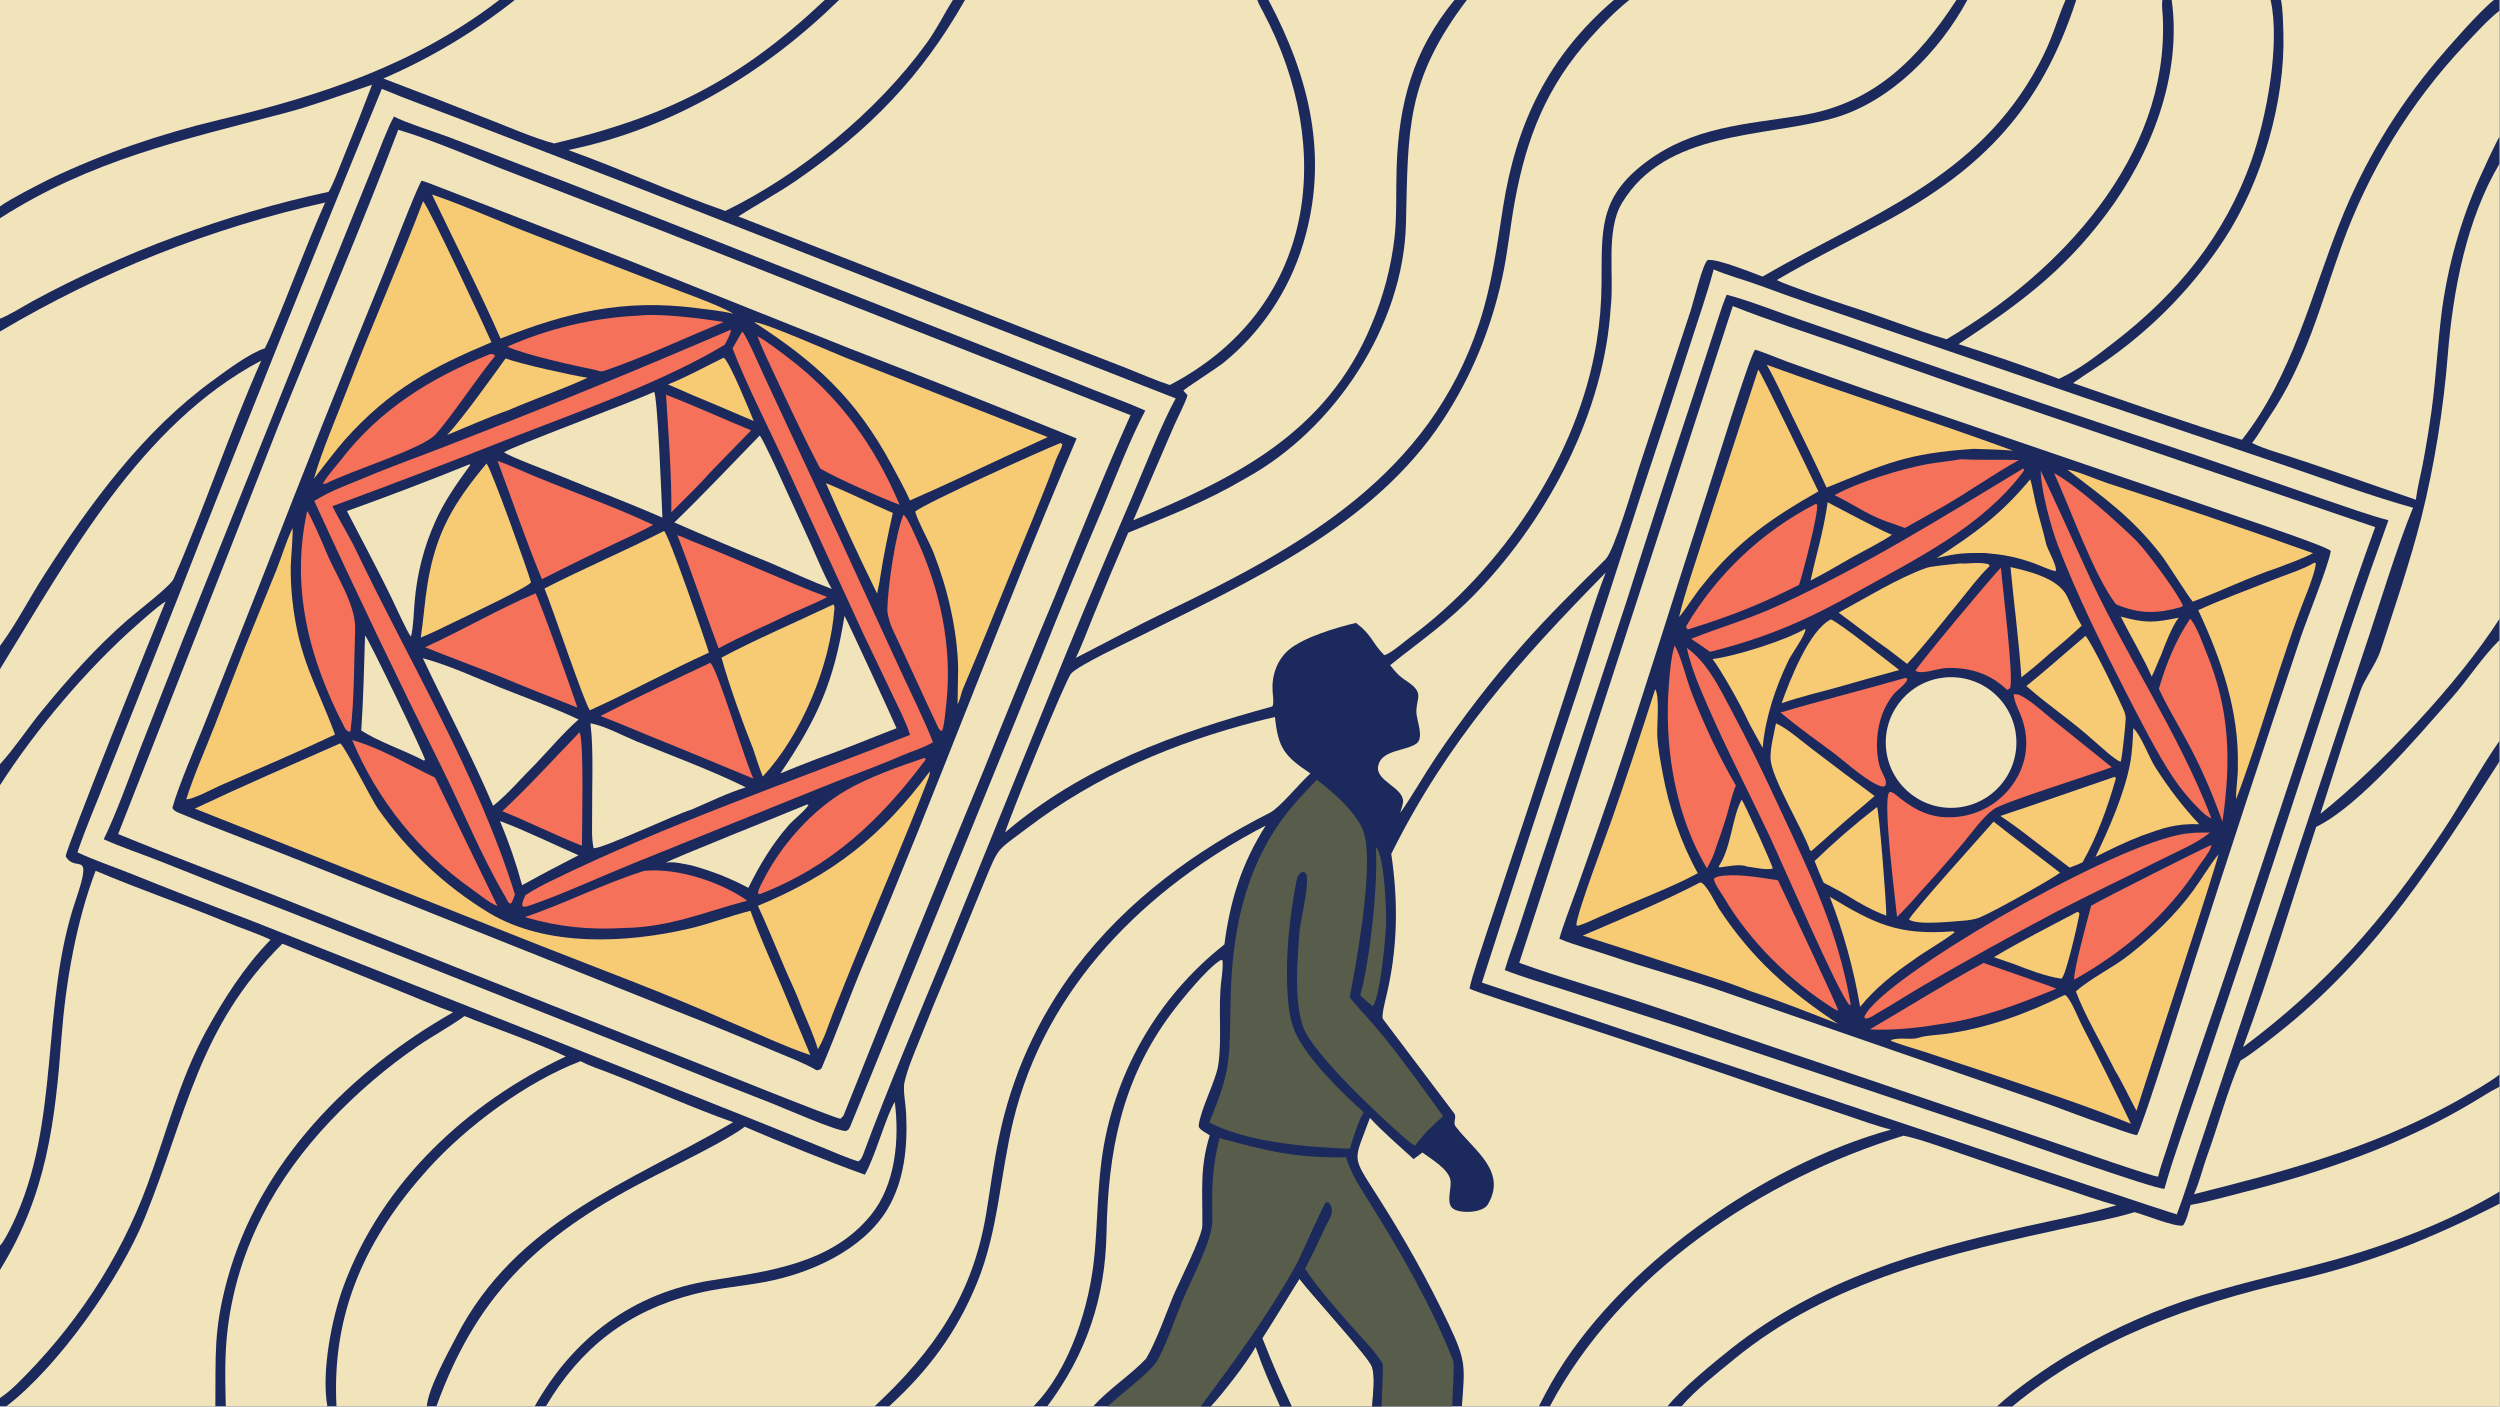
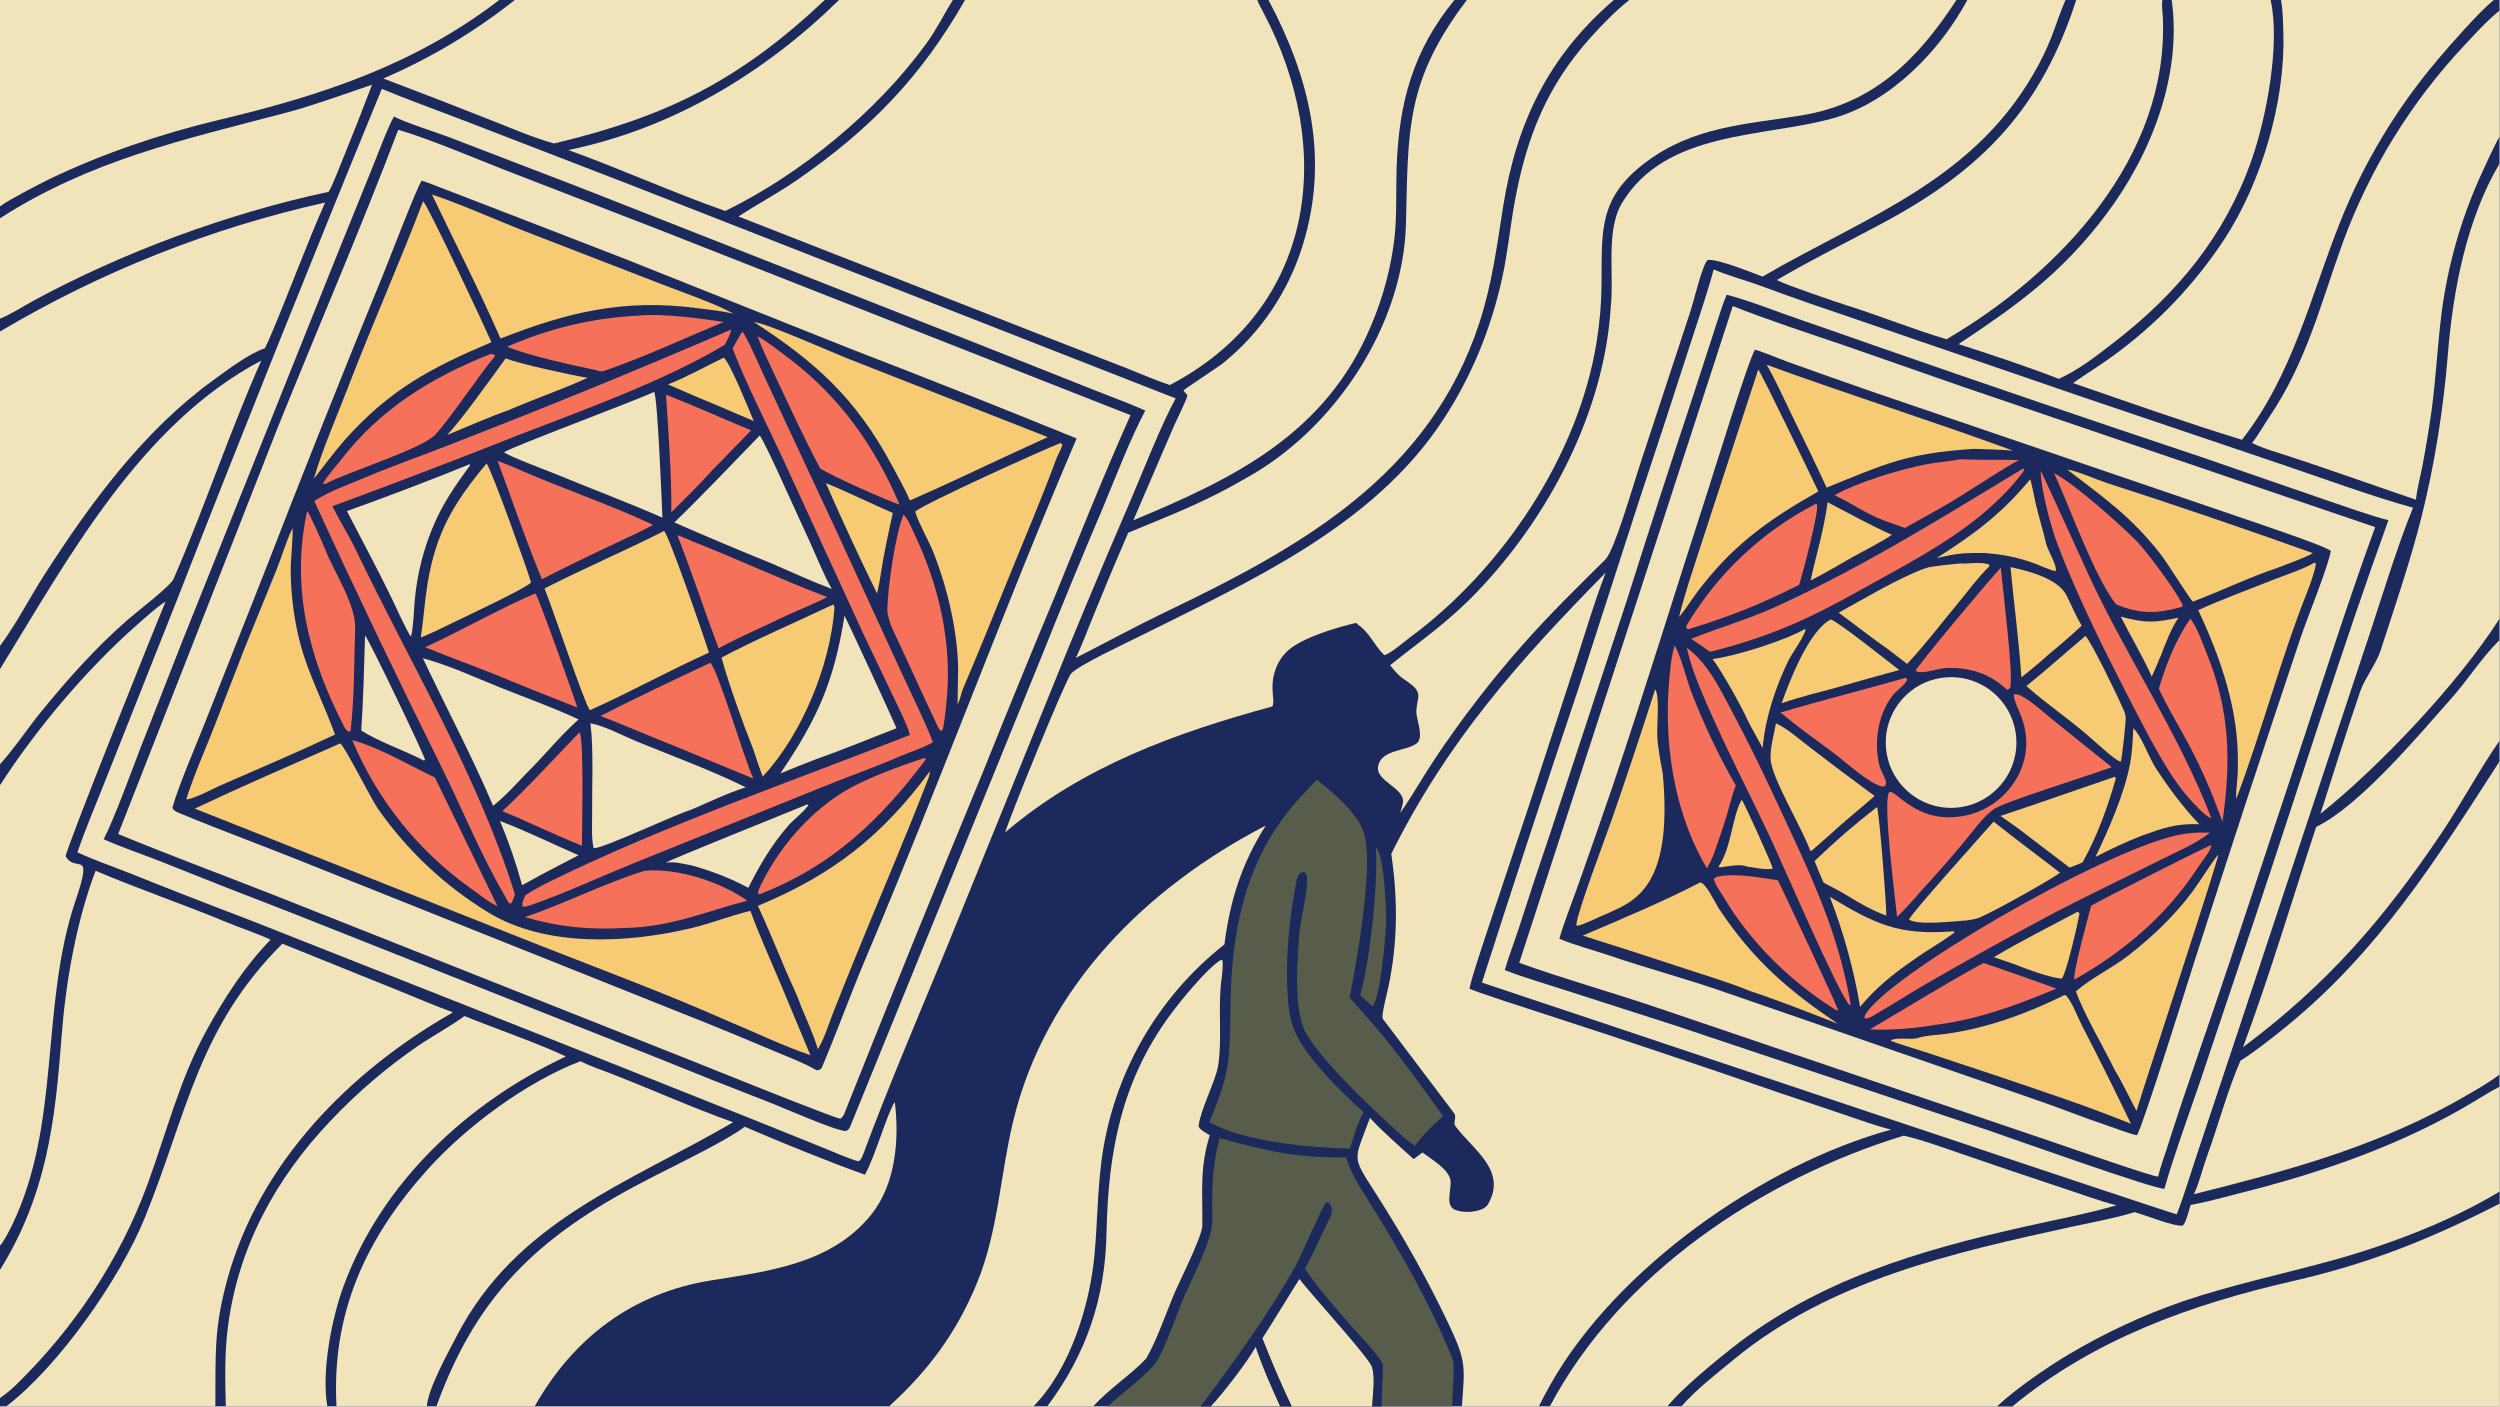
<svg xmlns="http://www.w3.org/2000/svg" width="3839" height="2160" viewBox="0 0 3839 2160">
  <path fill="#1B295C" transform="matrix(2.109 0 0 2.109 6.10352e-05 0)" d="M0 0L363.499 0L374.802 0L600.51 0L610.903 0L693.829 0L702.63 0L915.469 0L923.596 0L1059 0L1068.05 0L1175.07 0L1186.31 0L1424.49 0L1432.47 0L1503.91 0L1511.73 0L1574.5 0L1581.26 0L1653.27 0L1660.84 0L1815.81 0L1820 0L1820 7.69L1820 99.47L1820 119.039L1820 450.429L1820 465.993L1820 539.304L1820 554.298L1820 782.349L1820 791.28L1820 867.606L1820 876.419L1820 1024L1465.28 1024L1454.1 1024L1224.28 1024L1214.12 1024L1128.45 1024L1120.44 1024L1064.43 1024L1057.35 1024L1005.99 1024L999.077 1024L940.449 1024L932.034 1024L881.624 1024L874.188 1024L806.558 1024L795.952 1024L762.53 1024L752.458 1024L647.321 1024L636.784 1024L397.446 1024L389.308 1024L317.761 1024L310.782 1024L245.014 1024L238.34 1024L164.419 1024L156.8 1024L4.561 1024L0 1024L0 1017.94L0 924.641L0 906.927L0 571.731L0 556.455L0 487.207L0 470.326L0 241.371L0 232.024L0 158.919L0 150.272L0 0Z" />
  <path fill="#F1E4BB" transform="matrix(2.109 0 0 2.109 6.10352e-05 0)" d="M1820 791.28L1820 867.606L1820 876.419L1820 1024L1465.28 1024L1454.1 1024L1224.28 1024C1235.11 1011.57 1249.77 1000.28 1262.54 989.763C1332.55 932.133 1422.04 912.099 1508.45 893.222C1523.74 889.88 1539.23 887.215 1554.22 882.588C1562.62 884.866 1582.8 893.235 1589.33 892.362C1591.56 890.515 1593.97 880.8 1595.01 877.342C1607.34 875.143 1620.32 871.407 1632.51 868.336C1690.66 853.69 1748.64 833.6 1800.29 802.719C1806.43 799.046 1812.85 794.854 1819.22 791.667L1820 791.28Z" />
  <path fill="#F1E4BB" transform="matrix(2.109 0 0 2.109 6.10352e-05 0)" d="M1465.28 1024C1524.25 975.35 1595.13 949.769 1668.76 932.932C1725.19 920.026 1769.07 902.407 1820 876.419L1820 1024L1465.28 1024Z" />
  <path fill="#1B295C" transform="matrix(2.109 0 0 2.109 6.10352e-05 0)" d="M1820 867.606L1820 876.419C1769.07 902.407 1725.19 920.026 1668.76 932.932C1595.13 949.769 1524.25 975.35 1465.28 1024L1454.1 1024C1466.87 1011.84 1491.19 995.061 1506.26 986.157C1532.54 970.54 1560.32 957.611 1589.19 947.567C1623.96 935.778 1660.51 927.98 1695.84 918.371C1737.2 907.122 1783.22 889.84 1820 867.606Z" />
  <path fill="#F1E4BB" transform="matrix(2.109 0 0 2.109 6.10352e-05 0)" d="M702.63 0L915.469 0C916.538 3.031 918.28 6.025 919.785 8.87C972.706 108.912 958.095 224.643 851.766 280.343C842.721 277.462 829.473 271.715 820.144 268.038L763.935 246.201L537.653 157.611C551.698 148.476 566.299 140.778 580.514 130.944C633.445 94.326 670.884 55.871 702.63 0Z" />
  <path fill="#F1E4BB" transform="matrix(2.109 0 0 2.109 6.10352e-05 0)" d="M1186.31 0L1424.49 0C1396.48 43.144 1364.13 75.525 1311.47 84.057C1270.54 90.686 1233.08 92.119 1198.53 117.98C1163.57 144.147 1166.47 168.017 1166.1 206.842C1166 220.904 1164.81 234.937 1162.55 248.816C1149.27 332.01 1093.76 414.548 1026.79 463.981C1022.69 467.01 1012.43 476.047 1007.92 477.033C998.706 467.79 999.156 462.405 987.329 453.554C973.539 456.711 948.799 464.133 938.198 473.316C930.104 480.397 926.005 491.276 926.579 501.927C926.347 503.471 928.184 513.902 926.07 514.479C856.394 533.484 788.375 557.784 731.865 606.099C735.357 594.386 776.002 494.51 779.923 490.382C785.973 484.012 820.007 468.188 829.62 463.379C909.753 423.293 999.689 383.558 1050.69 305.785C1071.48 274.084 1085.42 239.876 1093.65 202.939C1097.81 184.298 1099.55 164.985 1103.03 146.182C1111.63 99.714 1126.26 62.747 1158.23 27.22C1166.89 17.596 1176.16 8.059 1186.31 0Z" />
  <path fill="#F1E4BB" transform="matrix(2.109 0 0 2.109 6.10352e-05 0)" d="M1013 621.728C1054.04 539.243 1105.87 481.332 1169.13 416.922C1160.65 438.983 1155.3 457.517 1148.07 479.86L1114.2 583.762L1083.01 677.501C1079.82 687.369 1071.79 710.646 1069.98 719.758C1071.21 721.247 1115.9 735.518 1121.7 737.412C1179.72 756.224 1237.55 775.607 1295.19 795.557L1343.5 811.825C1353.01 815.06 1367.34 820.232 1376.94 822.463C1283.79 848.101 1177.32 922.994 1129.24 1007.46C1126.18 1012.9 1123.25 1018.42 1120.44 1024L1064.43 1024C1066.55 994.796 1067.78 991.471 1054.82 964.126C1039.81 932.438 1022.32 901.343 1003.48 871.715C983.516 840.318 985.438 846.899 997.482 813.934C1005.71 823.085 1019.78 835.309 1029.29 843.973L1035.69 839.159C1041.91 843.805 1054.58 851.166 1056.03 859.034C1057.3 864.801 1052.42 876.004 1058.02 880.036C1063.4 883.913 1079.74 883.11 1083.33 876.986C1097.57 852.756 1073.23 837.68 1060.35 820.788C1057.16 817.553 1061.15 813.733 1058.76 810.555C1042.2 788.599 1023.38 763.654 1006.94 741.923C1005.69 740.277 1008.59 728.646 1009.2 726.124C1017.74 691.12 1018.24 657.015 1013 621.728Z" />
-   <path fill="#F1E4BB" transform="matrix(2.109 0 0 2.109 6.10352e-05 0)" d="M397.446 1024C422.84 981.256 456.953 954.736 505.374 942.26C522.621 937.816 539.245 936.684 556.521 933.509C589.46 927.455 628.286 910.367 646.174 880.423C658.641 859.552 660.908 834.514 659.773 810.682C659.5 804.971 657.475 793.396 658.407 788.821C660.417 778.961 665.594 767.101 669.389 757.583C676.24 740.289 683.3 723.079 690.566 705.955L716.72 642.074C727.79 615.516 725.222 620.194 748.353 602.623C798.519 564.514 854.818 540.888 915.453 525.187C919.714 524.058 923.998 523.016 928.302 522.061C930.681 545.018 935.409 550.643 954.166 563.185C946.211 570.223 931.963 588.042 924.597 591.772C870.389 619.225 820.727 655.359 783.369 704.568C755.502 741.403 736.288 784.045 727.155 829.325C723.337 847.414 721.038 865.819 717.986 884.058C708.002 943.74 679.878 983.65 636.784 1024L397.446 1024Z" />
  <path fill="#F1E4BB" transform="matrix(2.109 0 0 2.109 6.10352e-05 0)" d="M1432.47 0L1503.91 0C1496.58 17.214 1494.95 27.213 1484.6 46.652C1439.8 130.744 1360.52 156.588 1283.32 201.379C1274.82 198.246 1250.77 188.404 1243.46 189.293C1239.84 191.684 1233.12 219.616 1231.2 225.507L1193.32 340.72C1189.17 353.399 1175.45 400.843 1169.01 407.233C1148.02 428.067 1127.75 447.785 1108.06 470.213C1085.47 495.849 1064.59 522.941 1045.54 551.313C1036.7 564.439 1028.57 579.073 1019.52 591.924C1019.94 590.436 1021.55 585.254 1021.61 583.972C1022.17 573.028 1000.93 568.859 1003.53 557.402C1006.16 545.87 1023.16 546.985 1031.13 541.558C1037.38 537.296 1031.2 524.184 1031.27 518C1031.27 515.27 1032.05 511.281 1032.58 508.354C1034.09 500.012 1023.56 496.51 1018.47 491.541C1016.12 489.253 1014.28 486.997 1012.17 484.348C1035.55 465.583 1054.26 453.238 1076.17 430.249C1128.13 375.715 1168.16 299.501 1172.82 223.441C1175.47 200.885 1168.89 167.915 1181.02 147.785C1212.85 94.932 1283.77 100.252 1334.43 86.184C1376.7 74.445 1412.6 36.863 1432.47 0Z" />
  <path fill="#F1E4BB" transform="matrix(2.109 0 0 2.109 6.10352e-05 0)" d="M1068.05 0L1175.07 0C1127.58 40.754 1104.02 89.492 1094.41 150.787C1089.91 179.456 1086.21 207.363 1077.23 234.873C1040.9 346.156 947.797 398.035 849.194 445.324C827.432 455.761 805.008 467.98 783.288 479.027C786.714 472.576 793.143 455.593 796.16 448.26C804.338 428.024 812.776 407.895 821.472 387.877C852.804 374.839 876.956 365.848 907.09 348.207C971.462 312.827 1021.98 237.23 1023.72 162.531C1025.33 93.553 1023.74 58.538 1068.05 0Z" />
  <path fill="#F1E4BB" transform="matrix(2.109 0 0 2.109 6.10352e-05 0)" d="M205.578 687.131L289.125 720.822C301.597 725.835 317.411 732.707 329.874 737.096C254.981 779.625 188.883 846.455 165.609 931.243C155.227 969.065 157.224 987.232 156.8 1024L4.561 1024C42.918 994.686 87.558 930.823 105.564 886.38C136.421 810.214 144.24 748.358 205.578 687.131Z" />
  <path fill="#F1E4BB" transform="matrix(2.109 0 0 2.109 6.10352e-05 0)" d="M1660.84 0L1815.81 0C1805.49 8.14 1783.3 33.441 1774.32 44.162C1744.69 79.251 1720.92 118.898 1703.94 161.571C1682.3 215.876 1669.33 273.127 1632.39 320.215C1592.96 308.182 1548.51 292.375 1509.41 278.931C1518.77 272.265 1528.58 266.431 1538.06 259.451C1570.26 236.159 1597.94 207.185 1619.74 173.954C1646.76 132.546 1664.02 73.761 1662.57 24.123C1662.36 17.214 1662.2 6.495 1660.84 0Z" />
  <path fill="#F1E4BB" transform="matrix(2.109 0 0 2.109 6.10352e-05 0)" d="M647.321 1024C676.021 997.892 696.693 970.096 711.431 933.996C726.917 896.06 728.192 855.951 737.696 816.412C761.132 718.915 834.545 646.198 921.584 601.101C904.1 628.788 895.733 655.202 891.514 687.649C842.188 726.482 810.05 783.111 802 845.38C799.104 867.917 799.025 890.564 796.976 913.089C793.599 950.223 779.362 996.628 752.458 1024L647.321 1024Z" />
  <path fill="#F1E4BB" transform="matrix(2.109 0 0 2.109 6.10352e-05 0)" d="M69.623 634.03C100.765 647.36 133.833 658.504 165.172 671.566C174.574 675.485 188.173 679.97 196.991 684.253C178.117 703.539 162.648 727.712 149.797 751.319C130.721 786.361 121.122 824.887 107.487 862.086C87.116 917.662 53.482 967.734 11.096 1008.91C7.76 1012.15 3.788 1015.28 0 1017.94L0 924.641C34 869.745 40.147 816.867 44.879 754.195C47.809 715.393 55.697 670.376 69.623 634.03Z" />
  <path fill="#F1E4BB" transform="matrix(2.109 0 0 2.109 6.10352e-05 0)" d="M-1.0103e-13 241.371C73.461 197.776 153.356 166.079 236.72 147.458C222.969 178.589 211.251 210.77 198.03 242.138C196.357 246.108 194.8 249.785 192.829 253.626C181.491 257.198 165.362 269.499 155.433 276.69C104.46 313.604 65.826 366.311 32.15 418.785C20.795 436.477 12.56 453.194 0 470.326L0 241.371L-1.0103e-13 241.371Z" />
  <path fill="#575D4A" transform="matrix(2.109 0 0 2.109 6.10352e-05 0)" d="M887.925 828.653C923.408 838.288 943.129 843.154 980.053 842.692C984.034 854.941 989.136 862.705 995.948 873.54C1019.46 910.946 1041.63 949.4 1058.01 990.481C1059.21 993.499 1057.38 1018.53 1057.35 1024L1005.99 1024L999.077 1024L940.449 1024L932.034 1024L881.624 1024L874.188 1024L806.558 1024C814.616 1016.43 836.573 999.632 841.573 992.313C847.996 982.907 856.893 956.385 861.977 944.642C868.154 930.371 883.006 902.347 882.748 888.193C882.329 865.226 882.404 851.281 887.925 828.653Z" />
  <path fill="#F1E4BB" transform="matrix(2.109 0 0 2.109 6.10352e-05 0)" d="M919.099 974.395C922.292 969.763 945.855 931.284 946.143 931.127C954.453 942.167 996.638 988.2 998.903 995.088C1001.57 1003.19 999.538 1015.17 999.11 1023.77C999.106 1023.85 999.088 1023.92 999.077 1024L940.449 1024C932.021 1006.09 926.348 992.76 919.099 974.395Z" />
  <path fill="#1B295C" transform="matrix(2.109 0 0 2.109 6.10352e-05 0)" d="M874.188 1024C898.952 990.882 923.546 957.21 943.695 921.019C947.147 914.818 963.599 876.76 965.424 875.449L967.399 875.529C972.849 881.968 967.584 887.696 964.683 894.038C960.072 904.124 955.388 914.048 950.231 923.874C961.105 939.767 971.708 951.553 984.376 966.003C990.682 973.195 1002.61 985.215 1006.8 993.104C1007.14 1004.88 1006.06 1013.14 1005.99 1024L999.077 1024C999.088 1023.92 999.106 1023.85 999.11 1023.77C999.538 1015.17 1001.57 1003.19 998.903 995.088C996.638 988.2 954.453 942.167 946.143 931.127C945.855 931.284 922.292 969.763 919.099 974.395C926.348 992.76 932.021 1006.09 940.449 1024L932.034 1024L881.624 1024L874.188 1024Z" />
  <path fill="#F1E4BB" transform="matrix(2.109 0 0 2.109 6.10352e-05 0)" d="M914.231 980.758C920.25 998.144 924.719 1007.64 932.034 1024L881.624 1024C889.849 1015.38 908.473 991.371 914.231 980.758Z" />
  <path fill="#F1E4BB" transform="matrix(2.109 0 0 2.109 6.10352e-05 0)" d="M1631.38 772.212C1639.45 767.611 1656.46 754.13 1664.2 747.838C1731.86 692.834 1773.78 625.995 1820 554.298L1820 782.349C1812.95 788.082 1792.79 799.486 1784.87 803.811C1724.89 836.57 1663.06 853.026 1597.42 869.512C1600.91 862.54 1604.07 849.803 1606.92 842.011C1614.92 820.086 1622.1 793.296 1631.38 772.212Z" />
  <path fill="#F1E4BB" transform="matrix(2.109 0 0 2.109 6.10352e-05 0)" d="M0 0L363.499 0C301.775 47.386 233.633 69.644 159.215 87.346C117.504 97.267 74.264 111.935 35.699 130.531C27.003 134.911 7.857 144.619 0 150.272L0 0Z" />
  <path fill="#F1E4BB" transform="matrix(2.109 0 0 2.109 6.10352e-05 0)" d="M923.596 0L1059 0C1028.88 36.76 1018.49 74.749 1016.91 122.012C1016.37 138.079 1017.11 156.743 1015.46 172.354C1012.94 194.469 1007.23 216.102 998.503 236.577C965.689 315.701 898.758 348.268 825.2 378.813L854.953 309.769C856.996 305.047 864.076 291.239 864.598 287.726L861.642 284.423C862.151 283.326 886.36 267.708 890.243 264.633C918.13 242.167 938.565 211.782 948.858 177.478C967.931 114.797 953.526 56.144 923.596 0Z" />
  <path fill="#F1E4BB" transform="matrix(2.109 0 0 2.109 6.10352e-05 0)" d="M1385.98 826.909C1397.78 829.316 1415.68 835.872 1427.46 839.892C1452.38 848.514 1477.35 856.952 1502.39 865.207C1513.1 868.757 1530.52 875.087 1541.06 877.561C1520.19 883.701 1496.11 888.217 1474.88 892.989C1397.53 910.369 1324.15 931.716 1260.87 981.682C1248.83 991.19 1223.24 1012.19 1214.12 1024L1128.45 1024C1180.02 926.781 1282.6 858.778 1385.98 826.909Z" />
  <path fill="#F1E4BB" transform="matrix(2.109 0 0 2.109 6.10352e-05 0)" d="M422.637 772.688C429.563 776.241 437.326 778.795 444.628 781.62C474.28 793.093 503.894 806.528 533.817 817.116C457.322 861.73 376.057 888.622 332.316 973.169C325.994 985.39 311.725 1010.99 310.782 1024L245.014 1024C241.306 955.863 266.465 901.359 311.579 851.268C339.816 819.915 383.282 787.774 422.637 772.688Z" />
  <path fill="#F1E4BB" transform="matrix(2.109 0 0 2.109 6.10352e-05 0)" d="M1639.73 322.557C1643.9 317.487 1648.38 309.411 1652.18 303.803C1679.31 263.77 1689.49 221.959 1705.45 177.668C1725.07 123.673 1755.51 74.255 1794.9 32.448C1802.53 24.258 1811.37 14.521 1820 7.69L1820 99.47C1816.96 104.241 1807.67 124.555 1805.2 130.115C1791.66 160.611 1782.5 192.874 1778.01 225.941C1774.91 249.691 1773.81 274.059 1770.55 298.304C1768.68 311.661 1766.5 324.972 1764.01 338.227C1762.37 346.673 1760.05 355.397 1759.03 363.857C1724.89 352.274 1691.01 339.957 1656.65 329.01C1650.87 327.171 1645.19 325.217 1639.73 322.557Z" />
  <path fill="#F1E4BB" transform="matrix(2.109 0 0 2.109 6.10352e-05 0)" d="M1511.73 0L1574.5 0C1573.81 4.223 1574.61 8.446 1574.79 12.698C1579.27 114.447 1499.92 198.619 1417.32 247.022C1394.42 240.286 1368.31 229.768 1345.03 222.465C1336.14 219.675 1299.45 207.097 1293.68 203.923C1319.05 189.019 1345.93 175.81 1371.84 161.88C1444.02 123.071 1486.43 78.384 1511.73 0Z" />
  <path fill="#F1E4BB" transform="matrix(2.109 0 0 2.109 6.10352e-05 0)" d="M629.76 855.324C637.531 841.326 645.393 811.985 651.507 802.362C654.966 829.817 652.094 862.587 634.093 884.731C605.242 920.222 559.732 925.555 517.671 932.294C460.806 941.405 417.526 974.019 389.308 1024L317.761 1024C348.584 938.449 396.92 896.692 476.881 856.078C491.154 848.829 530.339 829.784 542.241 820.402C568.922 831.914 602.574 845.595 629.76 855.324Z" />
  <path fill="#F1E4BB" transform="matrix(2.109 0 0 2.109 6.10352e-05 0)" d="M338.192 739.809C358.594 748.139 393.123 760.131 411.976 769.241C340.42 802.929 278.232 860.604 250.28 936.118C241.471 959.917 233.943 998.727 238.34 1024L164.419 1024C163.914 1004.79 163.472 985.745 165.898 966.603C173.313 908.107 200.645 858.205 240.755 815.967C260.017 795.579 281.392 777.298 304.52 761.433C314.564 754.598 329.336 746.456 338.192 739.809Z" />
  <path fill="#F1E4BB" transform="matrix(2.109 0 0 2.109 6.10352e-05 0)" d="M1581.26 0L1653.27 0C1660.41 32.022 1650.28 85.702 1639.32 116.76C1619.78 172.139 1585 214.042 1538.91 249.532C1525.81 259.62 1514.34 268.758 1499.11 275.855C1476.94 267.239 1448.61 257.786 1426.05 250.565C1469.33 221.806 1501.34 198.876 1533.46 156.178C1566.23 112.606 1588.84 55.155 1581.26 0Z" />
  <path fill="#F1E4BB" transform="matrix(2.109 0 0 2.109 6.10352e-05 0)" d="M1820 119.039L1820 450.429C1789.91 497.554 1732.82 557.948 1689.54 592.543C1699.22 562.711 1708.44 532.599 1718.68 502.939C1721.55 494.603 1730.09 483.236 1733.12 474.288C1743.49 442.434 1754.91 408.996 1763.12 376.458C1772.57 338.958 1779.19 297.062 1782.27 258.665C1786.04 211.704 1795.78 159.976 1820 119.039Z" />
  <path fill="#F1E4BB" transform="matrix(2.109 0 0 2.109 6.10352e-05 0)" d="M374.802 0L600.51 0C538.746 58.251 485.929 84.83 403.462 104.455C389.318 100.701 371.653 93.068 357.742 87.615C331.62 77.261 305.417 67.113 279.135 57.172C313.396 42.4 345.561 23.177 374.802 -5.05275e-14L374.802 0Z" />
  <path fill="#F1E4BB" transform="matrix(2.109 0 0 2.109 6.10352e-05 0)" d="M0 571.731C26.329 530.757 63.828 486.43 100.355 454.433C105.669 449.778 114.807 441.453 120.539 437.984C113.203 455.535 47.677 618.749 47.827 623.503C55.188 636.269 68.197 616.892 55.09 655.502C29.051 732.207 44.683 818.004 8.732 892.136C7.005 895.704 2.392 904.799 0 906.927L0 571.731Z" />
  <path fill="#F1E4BB" transform="matrix(2.109 0 0 2.109 6.10352e-05 0)" d="M0 158.919C66.064 116.561 133.239 101.796 208.276 82.066C227.873 76.913 251.405 68.23 270.894 61.684C264.028 79.84 256.927 97.907 249.59 115.878C247.704 120.563 241.697 136.239 239.21 139.693C166.126 155.277 88.931 183.763 23.355 219.5C15.812 223.611 7.935 228.87 0 232.024L0 158.919Z" />
  <path fill="#F1E4BB" transform="matrix(2.109 0 0 2.109 6.10352e-05 0)" d="M610.903 0L693.829 0C687 10.729 682.467 20.684 674.408 31.774C638.514 81.171 583.06 126.812 528.076 153.603C490.096 140.334 452.082 123.016 413.815 109.253C489.393 93.668 556.252 53.518 610.903 0Z" />
  <path fill="#F1E4BB" transform="matrix(2.109 0 0 2.109 6.10352e-05 0)" d="M762.53 1024C791.163 985.772 804.768 944.748 805.674 897.911C806.822 838.559 816.665 786.456 852.755 738.014C859.557 728.884 878.887 704.943 888.806 699.055L889.945 698.977C890.858 701.286 889.761 710.262 889.368 713.209C886.646 733.569 890.045 755.889 886.982 775.755C885.276 786.821 874.156 807.669 872.779 819.483C872.449 822.318 878.519 824.943 880.848 826.685C873.335 850.713 875.76 867.876 875.441 892.391C875.335 900.49 858.033 934.453 854.226 943.704C848.552 957.492 842.075 976.221 834.517 989.204C823.744 1000.74 807.689 1011.06 795.952 1024L762.53 1024Z" />
  <path fill="#F1E4BB" transform="matrix(2.109 0 0 2.109 6.10352e-05 0)" d="M1686.45 602.083C1718.36 586.537 1760.69 535.747 1785.02 508.341C1796.83 495.035 1807.05 478.705 1820 465.993L1820 539.304C1806.46 558.441 1791.79 585.683 1777.79 606.467C1735.07 669.899 1694.37 716.738 1633.19 762.48C1652.01 712.076 1669.48 653.629 1686.45 602.083Z" />
  <path fill="#F1E4BB" transform="matrix(2.109 0 0 2.109 6.10352e-05 0)" d="M0 487.207C49.847 406.215 102.324 308.892 190.251 262.526C167.35 313.946 148.846 369.861 126.349 421.575C124.096 426.755 99.327 445.69 92.898 451.306C69.821 471.459 49.485 494.277 30.112 518.01C20.022 530.371 10.589 544.827 0 556.455L0 487.207Z" />
  <path fill="#F1E4BB" transform="matrix(2.109 0 0 2.109 6.10352e-05 0)" d="M278.009 64.703C296.122 72.297 317.011 79.78 335.529 86.897L458.593 134.412L856.071 290.112C846.469 306.903 831.429 345.123 823.345 364.029C801.003 415.666 779.355 467.601 758.408 519.82L688.495 691.927C668.37 740.765 646.737 791.24 628.441 840.673C627.292 843.31 627.255 843.803 625.163 845.63C618.451 843.872 606.124 838.443 599.24 835.663L552.138 816.651L407.003 758.866L180.723 669.474C151.638 658.442 122.659 647.129 93.791 635.538C81.13 630.51 68.754 626.391 56.38 620.6C62.539 602.442 70.602 583.994 77.568 566.119L129.067 436.308C177.644 312.013 227.293 188.14 278.009 64.703Z" />
  <path fill="#1B295C" transform="matrix(2.109 0 0 2.109 6.10352e-05 0)" d="M286.926 84.844C293.795 88.805 317.833 96.443 326.67 99.781L422.147 136.469L712.751 250.676L796.471 283.919C808.61 288.766 822.121 293.678 833.898 298.927C823.074 319.363 812.641 346.6 803.577 368.439C788.198 404.508 773.248 440.759 758.73 477.183L618.859 820.7C617.369 822.98 618.195 822.326 615.812 823.527C608.234 823.301 571.571 807.156 562.124 803.406C533.24 792.229 504.451 780.804 475.762 769.134L213.756 665.254C180.973 652.646 148.279 639.807 115.677 626.739C102.508 621.543 88.25 616.839 75.524 611.077C84.165 593.57 94.341 565.371 101.555 546.497L133.01 466.202L242.551 192.696L272.069 119.672C275.463 111.264 282.976 91.103 286.926 84.844Z" />
  <path fill="#F1E4BB" transform="matrix(2.109 0 0 2.109 6.10352e-05 0)" d="M289.972 94.512C312.472 101.031 344.97 114.951 367.236 123.644L479.39 167.044L823.138 302.292C804.371 344.129 785.477 391.494 768.118 434.104C750.406 476.406 733.03 518.847 715.992 561.424C681.703 644.273 647.979 727.355 614.821 810.663C614.045 812.801 613.686 812.947 611.962 814.554C609.539 815.063 512.711 775.994 501.599 771.537L202.611 652.971C163.956 637.685 124.37 623.129 86.038 607.283L202.68 310.124C231.335 239.208 262.992 165.67 289.972 94.512Z" />
  <path fill="#1B295C" transform="matrix(2.109 0 0 2.109 6.10352e-05 0)" d="M306.98 131.555C310.228 132.419 314.016 133.989 317.218 135.225C362.664 152.774 408.26 170.304 453.651 187.961L618.833 253.802C674.06 275.11 729.089 296.93 783.912 319.258C730.277 444.521 683.217 573.113 629.991 698.616C618.896 724.779 609.384 751.634 598.147 777.872C596.663 779.126 596.473 778.998 594.591 779.306C585.038 773.767 575.226 770.188 565.081 765.914C549.232 759.201 533.338 752.596 517.399 746.101L222.955 628.441C192.51 616.162 161.377 604.856 131.032 592.187C128.615 591.178 126.792 590.58 125.512 588.27C129.42 573.52 142.646 542.754 148.654 527.672L191.545 419.248C220.097 345.538 249.359 272.106 279.327 198.961C283.586 188.548 303.141 137.377 306.98 131.555Z" />
  <path fill="#F7CB73" transform="matrix(2.109 0 0 2.109 6.10352e-05 0)" d="M247.744 541.262C251.006 543.304 270.35 582.041 275.289 588.995C296.628 619.511 324.079 645.255 355.898 664.591C397.823 689.905 456.626 686.772 502.419 676.007C517.316 672.505 531.551 666.845 546.398 663.184C552.73 680.708 560.579 698.036 567.866 715.194L590.052 768.277C570.216 761.558 550.589 752.003 531.207 743.972C486.035 723.831 439.087 706.503 393.082 688.358L141.805 588.764C176.725 572.262 212.381 556.821 247.744 541.262Z" />
  <path fill="#F7CB73" transform="matrix(2.109 0 0 2.109 6.10352e-05 0)" d="M483.488 386.629C486.711 388.461 513.861 467.314 516.16 475.195C487.127 488.316 458.774 503.951 429.504 517.155C425.423 511.929 401.863 441.38 396.453 428.47C425.065 413.821 455.282 401.006 483.488 386.629Z" />
  <path fill="#F57159" transform="matrix(2.109 0 0 2.109 6.10352e-05 0)" d="M540.484 241.382C544.086 245.531 554.291 269.466 557.36 275.926L609.804 388.344L655.803 488.455C662.971 504.089 673.357 524.807 679.306 540.443C671.925 544.798 663.472 547.112 655.638 550.54C636.438 558.939 616.382 565.789 597.097 573.752L460.87 628.73C436.979 638.392 410.944 650.56 386.788 658.923C384.248 659.774 383.188 660.355 380.512 660.053C379.743 657.305 381.294 655.078 382.504 651.851C387.968 648.231 395.032 644.436 400.974 641.53C485.604 600.142 575.156 569.508 662.592 535.104C660.626 527.856 654.417 515.58 650.97 508.304L628.763 461.841L570.533 335.12C559.027 310.268 542.989 278.809 533.401 253.677C535.576 249.615 538.149 245.385 540.484 241.382Z" />
  <path fill="#F57159" transform="matrix(2.109 0 0 2.109 6.10352e-05 0)" d="M532.251 240.002C532.082 243.301 529.32 247.856 527.7 251.006C484.856 276.869 425.364 298.303 378.631 316.352C333.311 334.331 287.77 351.744 242.016 368.589C247.373 379.425 254.057 389.839 259.308 400.814C298.651 483.048 347.704 563.989 374.915 651.164C374.059 653.785 373.592 655.697 371.978 657.982C369.71 657.327 369.795 656.257 368.325 653.615C349.842 622.176 337.371 590.516 321.28 558.111C289.326 493.761 258.734 430.041 228.817 364.75C241.604 356.822 252.338 353.407 266.127 347.581C287.498 338.552 309.466 330.957 330.948 322.432C398.554 296.207 465.667 268.725 532.251 240.002Z" />
  <path fill="#F7CB73" transform="matrix(2.109 0 0 2.109 6.10352e-05 0)" d="M308.06 146.513C312.243 150.702 353.361 238.871 357.831 249.175C313.717 267.798 283.941 283.589 251.207 320.098C243.793 328.546 235.654 339.562 228.564 348.532C234.392 327.972 245.718 302.089 253.494 281.797C270.791 236.653 290.918 191.656 308.06 146.513Z" />
  <path fill="#F7CB73" transform="matrix(2.109 0 0 2.109 6.10352e-05 0)" d="M314.544 141.622C337.264 149.226 366.455 162.503 389.637 171.283L483.203 207.49C495.729 212.347 524.263 222.344 534.021 228.475C525.389 226.345 516.207 225.425 507.36 224.34C453.911 217.416 413.232 227.334 364.446 246.491C350 213.331 330.359 174.875 314.544 141.622Z" />
  <path fill="#F7CB73" transform="matrix(2.109 0 0 2.109 6.10352e-05 0)" d="M212.955 384.616C213.618 386.753 211.736 408.518 211.671 412.741C211.61 420.793 212.007 428.843 212.86 436.85C217.65 480.361 230.055 497.309 243.949 534.839C216.456 547.768 187.325 560.178 159.431 572.331C154.814 574.534 139.552 582.434 135.616 581.954C141.655 563.009 149.741 545.29 156.889 526.861C164.177 508.068 171.246 489.32 178.672 470.557L201.305 414.91C205.289 404.889 208.329 394.261 212.955 384.616Z" />
  <path fill="#F7CB73" transform="matrix(2.109 0 0 2.109 6.10352e-05 0)" d="M549.05 234.575C556.766 234.751 605.779 256.524 616.342 260.707L762.88 318.26L731.088 332.889C708.757 343.327 685.103 354.577 662.528 364.367C659.459 357.057 653.036 345.554 649.116 338.287C622.998 289.868 593.903 263.639 549.05 234.575Z" />
  <path fill="#F7CB73" transform="matrix(2.109 0 0 2.109 6.10352e-05 0)" d="M772.254 322.521L773.582 323.818C772.45 327.596 770.136 331.236 768.725 335.079C757.762 364.958 745.069 394.155 733.197 423.669C722.787 449.551 712.33 475.431 701.335 501.051C699.56 505.189 699.506 508.446 697.241 512.83C697.124 512.444 697.638 489.893 697.648 487.329C697.238 459.687 690.017 428.718 679.944 402.951C676.449 394.013 668.874 381.111 666.323 372.504C673.396 366.429 758.074 328.171 772.254 322.521Z" />
  <path fill="#F7CB73" transform="matrix(2.109 0 0 2.109 6.10352e-05 0)" d="M676.999 561.683C677.154 564.262 675.719 567.375 674.787 569.776C657.731 613.759 638.95 657.086 621.262 700.816C616.235 713.181 611.278 725.574 606.391 737.995C603.072 746.518 600.273 756.106 595.516 763.933C592.332 753.297 587.536 742.991 583.294 732.736C580.039 723.473 575.51 714.559 571.667 705.522C565.134 690.157 558.887 674.699 551.845 659.553C606.506 636.84 642.027 608.915 676.999 561.683Z" />
  <path fill="#F7CB73" transform="matrix(2.109 0 0 2.109 6.10352e-05 0)" d="M354.249 337.496C357.404 340.514 384.278 415.453 386.632 423.963C385.355 427.246 337.555 449.573 330.142 453.206C321.865 457.32 314.903 460.665 306.373 464.217C308.306 451.565 309.204 437.85 311.326 424.917C317.502 387.266 330.66 365.83 354.249 337.496Z" />
  <path fill="#F1E4BB" transform="matrix(2.109 0 0 2.109 6.10352e-05 0)" d="M429.848 526.685C439.923 528.287 454.419 536.119 464.191 540.107C490.546 550.862 517.461 560.681 543.014 573.253C529.475 577.543 516.281 583.945 503.252 589.57C492.648 592.533 437.057 618.847 432.226 617.521C430.55 610.162 431.201 601.815 431.13 594.281C430.953 575.478 432.3 545.055 429.984 527.655L429.848 526.685Z" />
  <path fill="#F7CB73" transform="matrix(2.109 0 0 2.109 6.10352e-05 0)" d="M606.845 440.08C607.244 440.648 607.666 441.915 607.614 442.613C604.508 484.671 583.84 534.764 555.425 565.421C553.084 559.98 550.426 551.364 548.451 545.532C540.649 525.984 531.001 499.115 525.321 478.831C549.057 466.061 581.79 452.027 606.845 440.08Z" />
  <path fill="#F1E4BB" transform="matrix(2.109 0 0 2.109 6.10352e-05 0)" d="M476.251 285.372C478.779 287.719 481.856 366.372 482.309 376.907C457.649 366.115 431.101 356.092 406.038 345.76C398.382 342.586 372.296 332.941 366.961 329.365C370.911 325.924 461.935 292.088 476.251 285.372Z" />
  <path fill="#F1E4BB" transform="matrix(2.109 0 0 2.109 6.10352e-05 0)" d="M553.174 317.089C555.46 319.77 565.581 341.742 567.54 346.101L590.2 395.747C594.734 405.819 600.385 419.762 605.643 428.82C591.897 423.722 575.396 416.146 561.864 410.268C538.1 400.654 514.475 390.696 490.999 380.398C512.111 360.015 532.64 338.168 553.174 317.089Z" />
  <path fill="#F1E4BB" transform="matrix(2.109 0 0 2.109 6.10352e-05 0)" d="M307.889 479.263C327.038 484.411 345.836 493.243 364.248 500.626C383.262 508.25 402.746 515.098 421.277 523.844C410.113 533.656 400.098 545.625 389.815 556.393C379.674 566.371 370.175 577.884 359.051 586.736C343.566 550.339 324.789 515.06 307.889 479.263Z" />
  <path fill="#F57159" transform="matrix(2.109 0 0 2.109 6.10352e-05 0)" d="M362.312 335.63C366.733 337.117 372.518 339.541 376.894 341.468C409.021 355.612 443.891 367.246 475.545 382.152C467.481 386.695 456.646 391.507 448.133 395.565C430.149 403.978 412.305 412.688 394.609 421.691C383.528 395.469 372.442 362.71 362.312 335.63Z" />
  <path fill="#F57159" transform="matrix(2.109 0 0 2.109 6.10352e-05 0)" d="M517.162 482.598C522.615 487.047 542.266 554.112 548.589 566.93L493.049 543.981C474.36 536.616 455.96 528.566 437.232 521.291C463.552 507.865 490.423 495.176 517.162 482.598Z" />
  <path fill="#F57159" transform="matrix(2.109 0 0 2.109 6.10352e-05 0)" d="M389.891 432.053C392.009 434.353 418.387 508.596 420.394 515.208C400.794 507.383 382.404 500.289 362.802 492.023C345.112 484.943 327.248 478.437 309.526 471.265C335.536 459.459 364.048 442.915 389.891 432.053Z" />
  <path fill="#F57159" transform="matrix(2.109 0 0 2.109 6.10352e-05 0)" d="M469.212 634.064C492.941 631.75 524.69 642.023 544.058 655.788C513.321 663.884 487.803 675.155 454.78 675.666C429.122 677.155 406.821 675.004 382.162 667.766C411.607 657.782 439.599 643.265 469.212 634.064Z" />
  <path fill="#F1E4BB" transform="matrix(2.109 0 0 2.109 6.10352e-05 0)" d="M342.064 337.996C342.433 339.105 342.269 338.772 341.121 340.357C331.759 353.282 323.28 365.396 316.788 380.061C308.621 398.358 303.598 417.902 301.931 437.87C301.28 444.856 301.012 457.297 299.239 463.452C297.751 462.91 286.585 438.496 284.998 435.174C275.107 414.702 263.084 392.51 252.597 372.122C282.643 361.341 312.471 349.964 342.064 337.996Z" />
  <path fill="#F57159" transform="matrix(2.109 0 0 2.109 6.10352e-05 0)" d="M657.86 374.733C660.967 377.392 664.699 386.487 666.511 390.342C684.381 428.359 693.615 470.46 689.016 512.463C688.542 516.791 687.582 528.041 686.15 531.752L684.968 532.178L683.315 530.128C671.983 506.278 660.999 481.633 649.694 457.725C648.177 454.517 646.019 447.419 646.079 444.011C646.366 427.584 651.94 388.901 657.86 374.733Z" />
  <path fill="#F57159" transform="matrix(2.109 0 0 2.109 6.10352e-05 0)" d="M493.173 389.695C497.03 390.802 501.016 392.929 504.79 394.415C537.455 407.272 569.491 422.307 602.286 434.737C595.352 438.53 582.557 443.694 574.846 447.17C557.924 455.403 539.526 463.171 523.223 472.045C512.796 444.418 503.989 417.241 493.173 389.695Z" />
  <path fill="#F57159" transform="matrix(2.109 0 0 2.109 6.10352e-05 0)" d="M551.525 244.88C557.186 247.531 568.447 256.382 573.937 260.528C611.3 288.746 636.807 324.561 655.039 367.532C644.162 363.686 606.453 346.997 597.191 341.096C585.048 318.17 574.234 294.598 563.18 271.137C559.096 262.469 554.982 253.822 551.525 244.88Z" />
  <path fill="#F57159" transform="matrix(2.109 0 0 2.109 6.10352e-05 0)" d="M256.425 538.855C277.487 544.76 296.965 556.851 316.693 566.146L362.215 659.794C355.883 657.107 349.375 651.493 343.701 647.519C304.958 620.242 274.705 582.575 256.425 538.855Z" />
  <path fill="#F57159" transform="matrix(2.109 0 0 2.109 6.10352e-05 0)" d="M223.642 372.162C225.468 373.68 235.395 396.588 237.048 400.754C243.798 417.763 259.25 439.932 258.602 458.279C257.749 482.409 258.075 508.419 255.251 532.236L254.347 532.85C252.573 532.241 251.667 531.147 250.78 529.436C224.895 479.538 211.491 427.87 223.642 372.162Z" />
  <path fill="#F1E4BB" transform="matrix(2.109 0 0 2.109 6.10352e-05 0)" d="M614.888 448.452C616.021 449.681 650.401 524.513 652.779 530.232C633.385 537.679 614.381 545.704 594.744 552.586C585.839 555.969 576.987 559.493 568.193 563.157C595.409 522.954 607.231 496.386 614.888 448.452Z" />
  <path fill="#F57159" transform="matrix(2.109 0 0 2.109 6.10352e-05 0)" d="M464.593 229.824C480.831 227.956 510.421 231.855 526.972 234.415C498.108 246.353 469.138 260.031 439.521 270.158C437.899 270.713 435.922 270.153 434.364 269.563C418.45 266.314 383.082 258.589 369.367 252.409C399.454 239.096 431.734 231.44 464.593 229.824Z" />
  <path fill="#F57159" transform="matrix(2.109 0 0 2.109 6.10352e-05 0)" d="M672.559 552.014L673.592 552.027L674.08 552.924C641.135 596.982 605.267 631.049 553.203 651.034L551.968 650.693C551.839 647.952 554 644.441 555.234 641.968C568.392 615.612 591 589.945 616.634 575.141C632.356 566.062 655.186 557.812 672.559 552.014Z" />
  <path fill="#F57159" transform="matrix(2.109 0 0 2.109 6.10352e-05 0)" d="M357.088 257.733C357.69 257.741 359.328 258.105 360.011 258.236L360.338 259.382C348.366 273.645 327.359 305.443 316.878 316.537C307.015 326.977 255.208 342.802 237.347 352.086L235.211 352.431C235.616 349.723 245.808 338.001 248.073 335.066C276.898 297.704 313.749 275.041 357.088 257.733Z" />
  <path fill="#F57159" transform="matrix(2.109 0 0 2.109 6.10352e-05 0)" d="M484.93 287.421C504.685 294.998 526.948 305.167 546.901 313.344L518.079 342.955C509.414 352.732 498.089 363.691 488.787 373.019C489.18 347.476 486.596 313.331 484.93 287.421Z" />
  <path fill="#F57159" transform="matrix(2.109 0 0 2.109 6.10352e-05 0)" d="M421.972 533.213C425.349 538.432 423.708 604.793 423.724 615.819C412.284 611.254 401.069 606.085 389.809 601.096C381.874 597.407 373.846 593.922 365.733 590.644C385.272 572.497 403.354 552.339 421.972 533.213Z" />
  <path fill="#F1E4BB" transform="matrix(2.109 0 0 2.109 6.10352e-05 0)" d="M587.659 585.738L588.725 586.158C584.969 591.539 578.404 596.114 573.944 601.223C561.795 615.142 553.063 630.018 544.88 646.455C531.365 639.197 518.207 634.208 503.47 630.089C497.825 629.112 491.136 627.19 485.45 628.088C485.26 628.118 485.07 628.153 484.88 628.186C485.951 626.514 576.004 590.731 587.659 585.738Z" />
  <path fill="#F7CB73" transform="matrix(2.109 0 0 2.109 6.10352e-05 0)" d="M368.145 260.969C378.074 264.89 417.299 273.486 427.829 275.074C410.256 283.192 388.784 290.558 370.278 298.642C357.093 303.188 338.83 311.286 325.571 316.716C336.206 305.557 358.395 274.435 368.145 260.969Z" />
  <path fill="#F1E4BB" transform="matrix(2.109 0 0 2.109 6.10352e-05 0)" d="M265.792 462.695C268.305 464.847 308.855 549.501 309.486 553.211L308.678 553.846L305.097 552.01C291.434 545.305 275.849 540.002 263.035 531.903C264.579 508.922 265.105 485.722 265.792 462.695Z" />
  <path fill="#F7CB73" transform="matrix(2.109 0 0 2.109 6.10352e-05 0)" d="M601.333 351.782C615.44 357.417 635.07 367.048 650.077 373.503C646.402 389.968 643.476 403.721 640.894 420.434C640.496 423.7 639.302 428.855 638.634 432.222C625.62 405.682 613.184 378.862 601.333 351.782Z" />
  <path fill="#F7CB73" transform="matrix(2.109 0 0 2.109 6.10352e-05 0)" d="M526.966 260.411C531.473 263.769 545.603 298.961 548.823 306.585C539.973 302.914 531.234 298.933 522.3 295.239C510.248 290.315 498.276 285.198 486.387 279.891C498.233 275.38 514.942 266.25 526.966 260.411Z" />
  <path fill="#F1E4BB" transform="matrix(2.109 0 0 2.109 6.10352e-05 0)" d="M364.041 597.798C383.332 605.074 402.276 614.467 421.223 622.716L405.575 630.871C397.009 635.229 388.602 639.944 380.146 644.513C375.829 628.598 370.449 612.991 364.041 597.798Z" />
  <path fill="#F1E4BB" transform="matrix(2.109 0 0 2.109 6.10352e-05 0)" d="M1247.75 196.173C1257.8 200.591 1271.34 204.159 1281.87 208.076C1306.16 217.114 1330.68 225.471 1355.23 233.786L1515.35 288.759L1665.69 339.617C1694.69 349.485 1727.74 361.62 1756.97 369.68C1744.85 398.932 1731.31 444.539 1720.86 475.17L1631.3 745.611L1599.51 841.052C1594.73 855.136 1590.76 869.212 1585.32 883.088L1585.04 884.208C1583.44 884.545 1115.07 727.325 1079.01 715.458C1101.92 643.929 1125.35 572.563 1149.28 501.367L1194.38 361.676C1206.89 324.115 1219.21 286.487 1231.32 248.794C1236.71 231.966 1243.28 213.08 1247.75 196.173Z" />
  <path fill="#1B295C" transform="matrix(2.109 0 0 2.109 6.10352e-05 0)" d="M1257.24 214.609C1273.43 218.744 1296.4 227.911 1312.57 233.383C1330.04 239.298 1347.92 245.725 1365.38 251.804C1444.17 279.252 1523.15 306.182 1602.3 332.594L1694.56 364.442C1707.72 368.862 1725.93 375.489 1739.06 378.77C1704.8 473.431 1674.63 570.482 1642.71 665.977L1601.45 788.903C1593.25 813.039 1582.78 841.296 1575.96 865.532C1570.34 866.602 1463.72 828.52 1449.42 823.59L1220.83 747.042L1138.46 720.586C1125.45 716.378 1107.96 711.225 1095.64 706.326C1098.29 697.125 1102.5 686.154 1105.56 676.811C1113.47 652.24 1121.57 627.732 1129.87 603.288L1184.45 437.393C1199.95 388.341 1215.8 339.401 1232 290.577L1247.63 242.525C1250.41 234.023 1253.78 222.639 1257.24 214.609Z" />
  <path fill="#F1E4BB" transform="matrix(2.109 0 0 2.109 6.10352e-05 0)" d="M1261.67 222.861C1287.99 233.321 1317.31 242.787 1344.2 251.972L1429.99 281.907L1729.41 383.807C1711.57 432.633 1694.84 484.533 1678.59 533.965L1624.15 698.312C1608.89 744.419 1592.35 790.056 1577.68 836.365C1575.51 843.227 1573 849.65 1571.37 856.696C1568.83 857.332 1505.16 835.082 1498.25 832.742L1207.03 733.845C1174.61 722.853 1138.03 712.547 1106.18 701.058L1261.67 222.861Z" />
  <path fill="#1B295C" transform="matrix(2.109 0 0 2.109 6.10352e-05 0)" d="M1277.88 254.622C1281.23 255.313 1296.92 261.755 1301.54 263.429C1322.35 270.902 1343.2 278.266 1364.09 285.52L1628.55 375.814C1637.79 379.036 1694.62 397.902 1697.11 401.197C1695.19 412.623 1679.78 450.375 1675.13 464.229C1649.05 541.932 1623.49 620.114 1598.44 698.037C1594.48 710.378 1560.08 820.853 1555.93 826.578C1549.96 825.378 1539.83 821.353 1533.9 819.378C1516.43 813.568 1498.95 806.378 1481.57 800.508L1258.42 723.322C1230 713.255 1199.93 705.35 1171.3 695.561C1160.06 691.718 1146.12 688.119 1135.39 683.535C1137.8 674.396 1144.9 656.208 1148.26 646.725C1157.11 621.825 1165.82 596.877 1174.39 571.883C1198.05 501.552 1219.69 430.667 1242.62 360.114C1247.33 345.616 1273.71 259.863 1277.88 254.622Z" />
  <path fill="#F1E4BB" transform="matrix(2.109 0 0 2.109 6.10352e-05 0)" d="M1413.44 493.604C1430.36 491.019 1447.37 497.725 1457.97 511.166C1468.57 524.607 1471.13 542.708 1464.68 558.566C1458.23 574.425 1443.76 585.594 1426.79 587.814C1400.94 591.194 1377.19 573.132 1373.53 547.314C1369.87 521.495 1387.67 497.542 1413.44 493.604Z" />
  <path fill="#F7CB73" transform="matrix(2.109 0 0 2.109 6.10352e-05 0)" d="M1503.17 724.505L1504.44 724.913C1509.25 730.586 1512.35 739.716 1515.81 746.454C1528.09 770.212 1540.01 794.151 1551.58 818.263C1520.07 805.396 1487.19 794.666 1454.97 783.676L1401.48 765.93C1393.34 763.252 1385.12 761.077 1377.11 757.994L1376.85 757.3C1381.97 755.393 1388.84 756.756 1394.31 756.185C1396.3 755.978 1398.12 755.151 1400.07 754.782C1405.24 753.805 1410.7 753.578 1415.93 752.885C1446.39 748.851 1475.76 738.099 1503.17 724.505Z" />
  <path fill="#F7CB73" transform="matrix(2.109 0 0 2.109 6.10352e-05 0)" d="M1615.22 622.118C1615.67 624.948 1561.36 789.737 1555.62 808.804C1550.24 798.906 1545.66 788.725 1539.79 779.074C1531.69 762.578 1517.31 738.154 1511.48 721.808C1523.14 711.65 1538.18 704.848 1550.47 695.128C1567.85 681.385 1583.74 666.415 1596.86 648.494C1603.19 639.841 1608.54 630.522 1615.22 622.118Z" />
  <path fill="#F7CB73" transform="matrix(2.109 0 0 2.109 6.10352e-05 0)" d="M1280.2 269.1C1282.08 270.712 1319.27 347.943 1323.97 357.808C1290.75 376.644 1264.37 394.717 1240.44 425.135C1234.07 432.652 1228.98 441.477 1222.56 449.301C1226.5 432.363 1234.77 408.699 1240.07 392L1280.2 269.1Z" />
-   <path fill="#F7CB73" transform="matrix(2.109 0 0 2.109 6.10352e-05 0)" d="M1205.16 501.885C1208.6 506.774 1206.33 528.295 1206.68 535.628C1207.12 544.761 1209.05 554.406 1210.7 563.409C1215.21 588.081 1223.95 613.88 1236.19 635.781C1218.27 645.744 1190.36 656.075 1170.87 664.909C1163.4 667.802 1156.4 671.91 1148.69 674.127L1147.75 673.556C1148.15 664.622 1169.41 608.709 1173.61 596.634C1184.52 565.183 1195.03 533.598 1205.16 501.885Z" />
+   <path fill="#F7CB73" transform="matrix(2.109 0 0 2.109 6.10352e-05 0)" d="M1205.16 501.885C1208.6 506.774 1206.33 528.295 1206.68 535.628C1207.12 544.761 1209.05 554.406 1210.7 563.409C1218.27 645.744 1190.36 656.075 1170.87 664.909C1163.4 667.802 1156.4 671.91 1148.69 674.127L1147.75 673.556C1148.15 664.622 1169.41 608.709 1173.61 596.634C1184.52 565.183 1195.03 533.598 1205.16 501.885Z" />
  <path fill="#F7CB73" transform="matrix(2.109 0 0 2.109 6.10352e-05 0)" d="M1286.37 265.597C1345.99 287.371 1406.33 306.359 1465.72 328.121C1456.49 327.398 1446.52 327.051 1437.24 326.816C1387.76 330.05 1373.1 337.65 1329.95 355.029C1322.16 337.778 1313.62 320.582 1305.3 303.558C1299.52 291.733 1292.88 276.797 1286.37 265.597Z" />
  <path fill="#F57159" transform="matrix(2.109 0 0 2.109 6.10352e-05 0)" d="M1466.22 505.487C1468.07 505.446 1469.77 505.644 1471.44 506.523C1479.66 510.861 1487.48 518.364 1494.72 524.161L1537.62 558.616C1524.04 563.645 1458.35 584.207 1451.61 589.21C1443.12 595.511 1436.02 606.033 1429.19 614.1C1419.08 626.131 1408.71 637.943 1398.09 649.526C1392.73 655.792 1387.12 661.841 1381.28 667.66C1379.89 653.764 1370.81 583.822 1375.44 577.121C1376.78 575.176 1381.69 579.798 1383.05 580.871C1396.14 591.172 1407.94 596.492 1425.16 594.757C1440.18 593.232 1453.96 585.727 1463.39 573.932C1475.58 558.817 1478.63 540.038 1471.81 521.965C1469.98 517.101 1466.68 511.149 1466.24 506.022C1466.23 505.844 1466.23 505.666 1466.22 505.487Z" />
  <path fill="#F7CB73" transform="matrix(2.109 0 0 2.109 6.10352e-05 0)" d="M1685.15 409.668L1686.13 410.027C1686.53 413.187 1681.7 426.527 1680.16 430.386C1660.49 479.677 1646.94 532.528 1628.19 581.9C1627.88 574.41 1629.65 565.744 1629.42 557.448C1630.3 517.554 1617.24 479.857 1600.58 444.269C1617.65 436.365 1636.53 429.641 1654.02 422.581C1663.21 418.873 1677.07 414.571 1685.15 409.668Z" />
  <path fill="#F7CB73" transform="matrix(2.109 0 0 2.109 6.10352e-05 0)" d="M1237.82 642.56C1241.9 642.337 1249.15 657.959 1251.45 661.427C1275.94 698.36 1301.61 720.878 1338.29 745.479C1316.96 737.136 1295.42 728.611 1273.69 721.386C1259.07 715.337 1243.42 710.733 1228.38 705.767C1203.11 697.411 1177.79 689.233 1152.41 681.231C1180.13 669.371 1211.17 656.426 1237.82 642.56Z" />
  <path fill="#F7CB73" transform="matrix(2.109 0 0 2.109 6.10352e-05 0)" d="M1505.28 341.982C1511.37 342.48 1527.17 349.437 1534.26 351.727C1584.48 367.964 1634.44 384.984 1684.12 402.78C1677.76 406.304 1665.23 410.753 1658.05 413.529C1638.44 420.005 1616.51 430.611 1596.61 438.056C1594.11 435.663 1578.09 409.849 1573.25 403.633C1551.71 375.981 1531.76 362.349 1505.28 341.982Z" />
  <path fill="#F57159" transform="matrix(2.109 0 0 2.109 6.10352e-05 0)" d="M1472.9 341.228L1473.87 341.592C1473.68 342.172 1473.38 343.204 1472.99 343.713C1442.25 384.208 1395.83 406.429 1352.83 430.593C1315.35 451.654 1286.78 464.104 1245.11 474.62L1239.45 470.611L1231.37 465.134C1254.23 456.041 1272.39 451.289 1296.1 440.368C1358.29 411.719 1414.64 376.422 1472.9 341.228Z" />
  <path fill="#F57159" transform="matrix(2.109 0 0 2.109 6.10352e-05 0)" d="M1219.33 469.935C1223.85 477.36 1228.15 495.309 1231.73 504.503C1240.61 527.287 1251.54 550.8 1263.9 571.896C1260.89 579.338 1259.22 587.353 1256.9 595.034C1254.17 604.089 1250.86 613.013 1247.8 621.962C1246.46 625.599 1244.72 628.881 1242.85 632.267C1241.67 630.285 1240.53 628.28 1239.43 626.254C1218.58 587.706 1211.7 540.688 1215.22 497.421C1215.97 488.212 1216.67 478.823 1219.33 469.935Z" />
  <path fill="#F57159" transform="matrix(2.109 0 0 2.109 6.10352e-05 0)" d="M1595.21 606.602C1599.73 606.03 1604.56 606.283 1609.13 606.214C1598.91 614.461 1585.51 619.814 1573.81 625.725C1547.98 638.77 1521.83 651.057 1496.16 664.424C1463.76 681.63 1431.68 699.437 1399.94 717.836C1388.84 724.304 1378.11 731.357 1366.94 737.711C1364.17 739.402 1361.41 741.532 1358.06 741.614L1357.4 740.502C1358.56 737.621 1360.52 735.361 1362.57 733.073C1393.63 698.456 1550.55 609.031 1595.21 606.602Z" />
  <path fill="#F7CB73" transform="matrix(2.109 0 0 2.109 6.10352e-05 0)" d="M1451.57 598.219C1467.44 610.936 1483.9 622.992 1499.96 635.485C1490.81 641.93 1451.11 664.092 1441.07 668.186C1438.23 669.344 1434.89 669.744 1431.88 670.18C1423.1 670.74 1396.59 674.014 1389.98 669.56C1391.58 665.027 1443.02 607.999 1451.57 598.219Z" />
  <path fill="#F7CB73" transform="matrix(2.109 0 0 2.109 6.10352e-05 0)" d="M1427.3 410.22C1431.44 410.846 1441.43 408.762 1448.22 410.948L1448.62 412.213C1439.95 420.645 1433.83 429.334 1426.24 438.482C1414.08 453.15 1401.58 469.579 1388.62 483.402L1375.09 473.004C1363.28 464.869 1350.53 454.733 1338.74 446.093C1358.03 435.59 1382.15 420.823 1402.45 413.536C1406.15 412.206 1422.39 410.715 1427.3 410.22Z" />
  <path fill="#F57159" transform="matrix(2.109 0 0 2.109 6.10352e-05 0)" d="M1228.23 471.706C1235.38 477.003 1240.42 482.928 1245.39 490.237C1251.47 499.2 1256.41 509.187 1261.5 518.745C1272.55 539.476 1282.65 560.241 1292.55 581.533C1306.44 611.423 1320.89 640.975 1331.93 672.103C1338.59 690.849 1344.27 712.117 1347.57 731.746L1346.58 731.639C1338.94 724.268 1297.01 626.94 1288.35 608.549C1273.17 576.345 1256.57 544.605 1242.46 511.928C1236.82 498.848 1231.23 485.688 1228.23 471.706Z" />
  <path fill="#F57159" transform="matrix(2.109 0 0 2.109 6.10352e-05 0)" d="M1594.76 450.441C1600.03 457.162 1603.2 467.177 1606.48 475.124C1623.79 517.088 1624.54 554.26 1618.21 598.317C1616.83 594.368 1615.36 590.452 1613.8 586.571C1607.58 570.098 1600.22 554.074 1591.8 538.611C1585.82 527.561 1576.78 512.435 1571.92 501.426C1577.21 483.526 1584.2 465.92 1594.76 450.441Z" />
  <path fill="#F57159" transform="matrix(2.109 0 0 2.109 6.10352e-05 0)" d="M1485.85 342.829C1486.5 343.324 1514.92 405.645 1517.86 412.239C1545.65 474.466 1586 532.53 1610.18 595.924C1606.84 594.413 1604.78 592.501 1602.2 590.024C1594.74 582.773 1588.06 574.762 1582.27 566.122C1570.84 548.995 1557.69 523.049 1548.14 504.467C1530.5 470.179 1512.25 433.182 1498.47 397.266C1493.32 383.86 1486.13 357.015 1485.85 342.829Z" />
  <path fill="#F57159" transform="matrix(2.109 0 0 2.109 6.10352e-05 0)" d="M1321.9 366.961L1322.98 367.268C1324.59 372.071 1312.4 418.674 1309.95 425.841C1279.65 440.997 1261.49 448.074 1229.25 458.236L1228.07 457.631L1227.74 455.949C1250.12 418.008 1282.76 387.161 1321.9 366.961Z" />
  <path fill="#F57159" transform="matrix(2.109 0 0 2.109 6.10352e-05 0)" d="M1495.62 344.539C1510.7 352.27 1543.53 381.744 1555.9 394.159C1562.51 400.79 1585.92 432.037 1589.42 441.043L1588.53 441.891C1570.64 446.984 1558.09 447.255 1540.73 440.016C1524.99 420.011 1507.26 369.781 1495.89 345.115L1495.62 344.539Z" />
  <path fill="#F7CB73" transform="matrix(2.109 0 0 2.109 6.10352e-05 0)" d="M1293.11 526.67C1301.71 530.639 1310.81 538.851 1318.4 544.591C1333.79 556.402 1349.3 568.062 1364.92 579.568C1356.41 587.146 1347.48 594.279 1338.95 601.861C1332.35 607.805 1325.69 613.693 1318.99 619.525L1317.97 619.303C1312.57 603.51 1289.75 566.377 1289.18 552.548C1288.85 544.494 1291.65 534.605 1293.11 526.67Z" />
  <path fill="#F57159" transform="matrix(2.109 0 0 2.109 6.10352e-05 0)" d="M1427.49 334.393C1439.92 335.063 1456.81 334.58 1470.02 334.95C1450.59 345.726 1432.58 358.825 1413.22 369.731C1404.48 374.658 1395.73 379.579 1386.96 384.471L1380.8 382.175C1360.25 375.74 1354.12 369.612 1335.79 360.523C1353.09 350.937 1382.77 341.948 1402.19 338.14C1410.09 336.59 1419.14 335.961 1427.49 334.393Z" />
  <path fill="#F57159" transform="matrix(2.109 0 0 2.109 6.10352e-05 0)" d="M1254.99 637.581C1267.95 636.39 1281.74 639.064 1294.55 640.955C1298.36 648.774 1338.66 734.277 1338.49 735.918L1336.1 735.004C1335.5 734.631 1334.9 734.253 1334.3 733.872C1302.93 713.855 1274.11 685.536 1255.16 653.396C1252.71 649.24 1248.91 644.64 1247.86 639.932C1249.77 637.968 1252.34 638.068 1254.99 637.581Z" />
  <path fill="#F7CB73" transform="matrix(2.109 0 0 2.109 6.10352e-05 0)" d="M1518.5 462.982C1523.17 468.135 1542.7 508.536 1546.2 516.747C1547.07 518.795 1547.73 520.889 1547.77 523.133C1547.83 526.203 1545.1 552.195 1544.14 554.596C1540.23 553.817 1528.2 542.368 1524.63 539.43C1509.06 525.245 1491.22 513.518 1475.45 499.53C1490.06 487.742 1504.15 475.108 1518.5 462.982Z" />
  <path fill="#F57159" transform="matrix(2.109 0 0 2.109 6.10352e-05 0)" d="M1610.05 615.33C1610.03 616.037 1610.07 616.11 1609.8 616.889C1608.23 621.445 1603.19 627.201 1600.43 631.453C1577.67 666.508 1546.55 692.898 1510.29 713.286C1509.44 707.484 1520.43 667.791 1522.6 659.458C1529.26 655.406 1607.68 615.738 1610.05 615.33Z" />
  <path fill="#F57159" transform="matrix(2.109 0 0 2.109 6.10352e-05 0)" d="M1387.56 493.51L1388.79 494.681C1387.68 498.219 1381.06 502.667 1378.48 505.85C1375.18 509.915 1372.62 514.653 1370.71 519.516C1366.32 530.738 1365.22 546.188 1368.64 557.998C1369.54 561.081 1371.28 563.838 1372.48 566.793C1373.41 569.077 1373.46 570.158 1372.59 572.334L1370.55 572.744C1360.91 570.508 1344.19 555.181 1335.67 548.661C1322.41 538.929 1309.04 529.315 1296.4 518.792C1326.58 509.838 1357.27 502.221 1387.56 493.51Z" />
  <path fill="#F57159" transform="matrix(2.109 0 0 2.109 6.10352e-05 0)" d="M1456.87 413.339C1457.88 425.72 1466.5 494.215 1463.53 500.994C1461.33 502.806 1461.86 502.615 1459.17 500.276C1447.09 489.769 1433.24 485.963 1417.23 486.365C1409.6 486.919 1399.71 491.255 1394.68 488.474C1395.25 485.769 1451.01 418.994 1456.87 413.339Z" />
  <path fill="#F57159" transform="matrix(2.109 0 0 2.109 6.10352e-05 0)" d="M1444.25 701.145C1444.47 701.147 1494.04 718.393 1497.26 719.842C1468.72 731.728 1441.15 742.039 1410.27 746.071C1394.44 748.741 1377.51 750.263 1361.47 749.546C1389.07 733.344 1416.09 716.391 1444.25 701.145Z" />
  <path fill="#F7CB73" transform="matrix(2.109 0 0 2.109 6.10352e-05 0)" d="M1539.97 565.527L1540.57 566.876C1534.69 587.61 1526.95 609.049 1516.36 627.85C1513.36 629.378 1510.08 630.486 1506.94 631.703L1479.9 611.183C1472.33 605.193 1464.53 599.497 1456.51 594.109C1484.42 584.872 1512.14 575.005 1539.97 565.527Z" />
  <path fill="#F7CB73" transform="matrix(2.109 0 0 2.109 6.10352e-05 0)" d="M1332.31 652.965C1365.17 672.821 1382.27 681.142 1421.82 678.128L1422.35 678.082L1423.19 678.855C1413.52 686.305 1402.51 692.04 1392.66 699.342C1378.71 708.814 1365.06 719.998 1354.38 733.089C1349.76 705.701 1342.36 678.855 1332.31 652.965Z" />
  <path fill="#F7CB73" transform="matrix(2.109 0 0 2.109 6.10352e-05 0)" d="M1553.31 530.243C1558.85 535.143 1564.76 551.626 1569.41 558.837C1579.01 573.714 1589.11 587.239 1601.28 600.114C1584.33 599.521 1575.01 602.887 1559.49 608.449C1547.87 612.973 1536.85 618.274 1525.75 623.918C1535.42 603.956 1546.74 578.016 1550.91 556.253C1552.54 547.735 1552.89 538.895 1553.31 530.243Z" />
  <path fill="#F7CB73" transform="matrix(2.109 0 0 2.109 6.10352e-05 0)" d="M1333.12 451.005C1339.89 453.798 1374.83 481.733 1382.85 487.844C1368.2 491.814 1353.59 495.905 1339.01 500.117C1325.67 503.722 1310.12 507.582 1297.24 512.003C1302.97 495.885 1317.28 458.755 1333.12 451.005Z" />
  <path fill="#F7CB73" transform="matrix(2.109 0 0 2.109 6.10352e-05 0)" d="M1463.87 412.909C1477.16 415.882 1498.7 421.042 1505.05 434.196C1508.57 441.482 1511.48 448.55 1515.71 455.556C1507.75 462.906 1501.1 468.749 1492.68 475.629C1485.93 481.715 1478.97 487.562 1471.81 493.158C1470.16 467.873 1466.27 438.617 1463.87 412.909Z" />
  <path fill="#F7CB73" transform="matrix(2.109 0 0 2.109 6.10352e-05 0)" d="M1366.68 587.615C1368.32 591.04 1373.61 658.645 1373.44 666.719C1363.26 662.912 1354.17 657.807 1344.97 652.048C1339.49 648.675 1333.54 645.797 1327.86 642.735C1325.39 637.642 1323.4 632.165 1321.24 626.927C1335.66 613.002 1350.83 599.879 1366.68 587.615Z" />
  <path fill="#F7CB73" transform="matrix(2.109 0 0 2.109 6.10352e-05 0)" d="M1314.4 457.868L1314.51 457.982C1315.31 461.234 1304.45 476.282 1302.42 480.483C1292.72 500.549 1285.4 522.26 1283.4 544.541C1279.75 537.734 1275.83 531.138 1272.4 524.207C1267.74 513.809 1253.52 488.487 1246.96 479.86C1263.31 477.878 1300.32 466.216 1314.4 457.868Z" />
  <path fill="#F7CB73" transform="matrix(2.109 0 0 2.109 6.10352e-05 0)" d="M1478.21 349.048C1479.3 351.394 1481.16 362.314 1482.03 365.813C1484.33 375.821 1487.53 385.795 1489.78 395.8C1490.78 400.226 1498.39 412.796 1496.7 415.827C1492.85 415.356 1485.05 411.535 1480.6 409.974C1467.26 405.302 1459.06 403.889 1445.2 402.636C1429.53 402.551 1425.3 402.803 1410.13 406.348C1437.99 388.426 1456.81 374.7 1478.21 349.048Z" />
  <path fill="#F7CB73" transform="matrix(2.109 0 0 2.109 6.10352e-05 0)" d="M1330.78 365.635C1328.84 364.799 1381.56 392.759 1377.91 389.12C1372.16 393.376 1356.23 401.592 1349.3 405.388C1339.06 411.267 1328.81 417.266 1318.33 422.705C1323.07 400.915 1327.3 389.051 1330.78 365.635Z" />
  <path fill="#F7CB73" transform="matrix(2.109 0 0 2.109 6.10352e-05 0)" d="M1512.7 663.875C1513.52 664.157 1513.62 664.599 1514.12 665.294C1512.82 672.648 1504.51 709.35 1501.07 712.611C1490.11 711.102 1477.32 706.192 1466.96 702.166L1451.8 696.923C1471.58 685.074 1492.36 674.74 1512.7 663.875Z" />
  <path fill="#F7CB73" transform="matrix(2.109 0 0 2.109 6.10352e-05 0)" d="M1268.14 582.327C1269.98 584.271 1290.58 630.169 1290.83 632.446C1285.52 633.668 1277.44 631.58 1271.88 630.929C1267.31 628.763 1257.05 631.005 1251.98 631.595L1251.39 630.875C1260.61 617.394 1261.18 594.629 1268.14 582.327Z" />
  <path fill="#F7CB73" transform="matrix(2.109 0 0 2.109 6.10352e-05 0)" d="M1544.13 448.941C1562.54 453.862 1568.23 453.425 1586.32 449.751C1581.68 455.754 1576.15 469.719 1573.5 477.097C1572.37 479.014 1569 488.336 1566.71 492.626C1561.03 479.498 1550.95 462.493 1544.13 448.941Z" />
  <path fill="#575D4A" transform="matrix(2.109 0 0 2.109 6.10352e-05 0)" d="M958.758 567.781C969.414 575.859 981.061 585.96 988.553 597.189C991.869 602.16 993.688 607.292 994.524 613.204C998.313 640 988.133 698.676 982.694 726.302C990.379 735.488 998.728 744.081 1006.31 753.384C1021.96 772.566 1036.29 792.642 1050.72 812.738C1043.2 819.221 1036.13 826.291 1030.23 834.29C1027.64 832.624 1025.18 830.757 1022.88 828.706C1005.43 813.436 954.884 766.635 948.552 746.907C942.199 727.11 944.635 701.354 945.959 680.841C946.765 668.37 952.624 649.874 951.577 638.561C951.386 636.491 951.066 636.144 949.482 634.872L947.101 635.337C944.933 637.396 944.775 638.212 944.062 641.004C938.867 668.11 935.788 696.254 937.526 723.872C938.09 732.827 939.112 742.177 942.583 750.522C950.582 769.754 976.955 795.692 992.847 809.756C988.412 818.256 985.578 827.206 982.85 836.365C953.383 835.554 906.847 831.547 880.47 817.17C897.43 777.167 895.01 768.831 896.015 727.194C897.17 679.333 905.832 633.475 935.209 594.353C942.316 584.889 950.619 576.353 958.758 567.781Z" />
  <path fill="#575D4A" transform="matrix(2.109 0 0 2.109 6.10352e-05 0)" d="M1001.75 616.735C1001.85 616.828 1001.96 616.911 1002.04 617.013C1008.19 624.169 1009.55 663.674 1009.19 673.59C1008.82 683.666 1004.73 727.633 999.362 732.624C996.269 730.145 993.364 727.351 990.405 724.711C997.712 698.229 1003.52 643.825 1001.75 616.735Z" />
</svg>